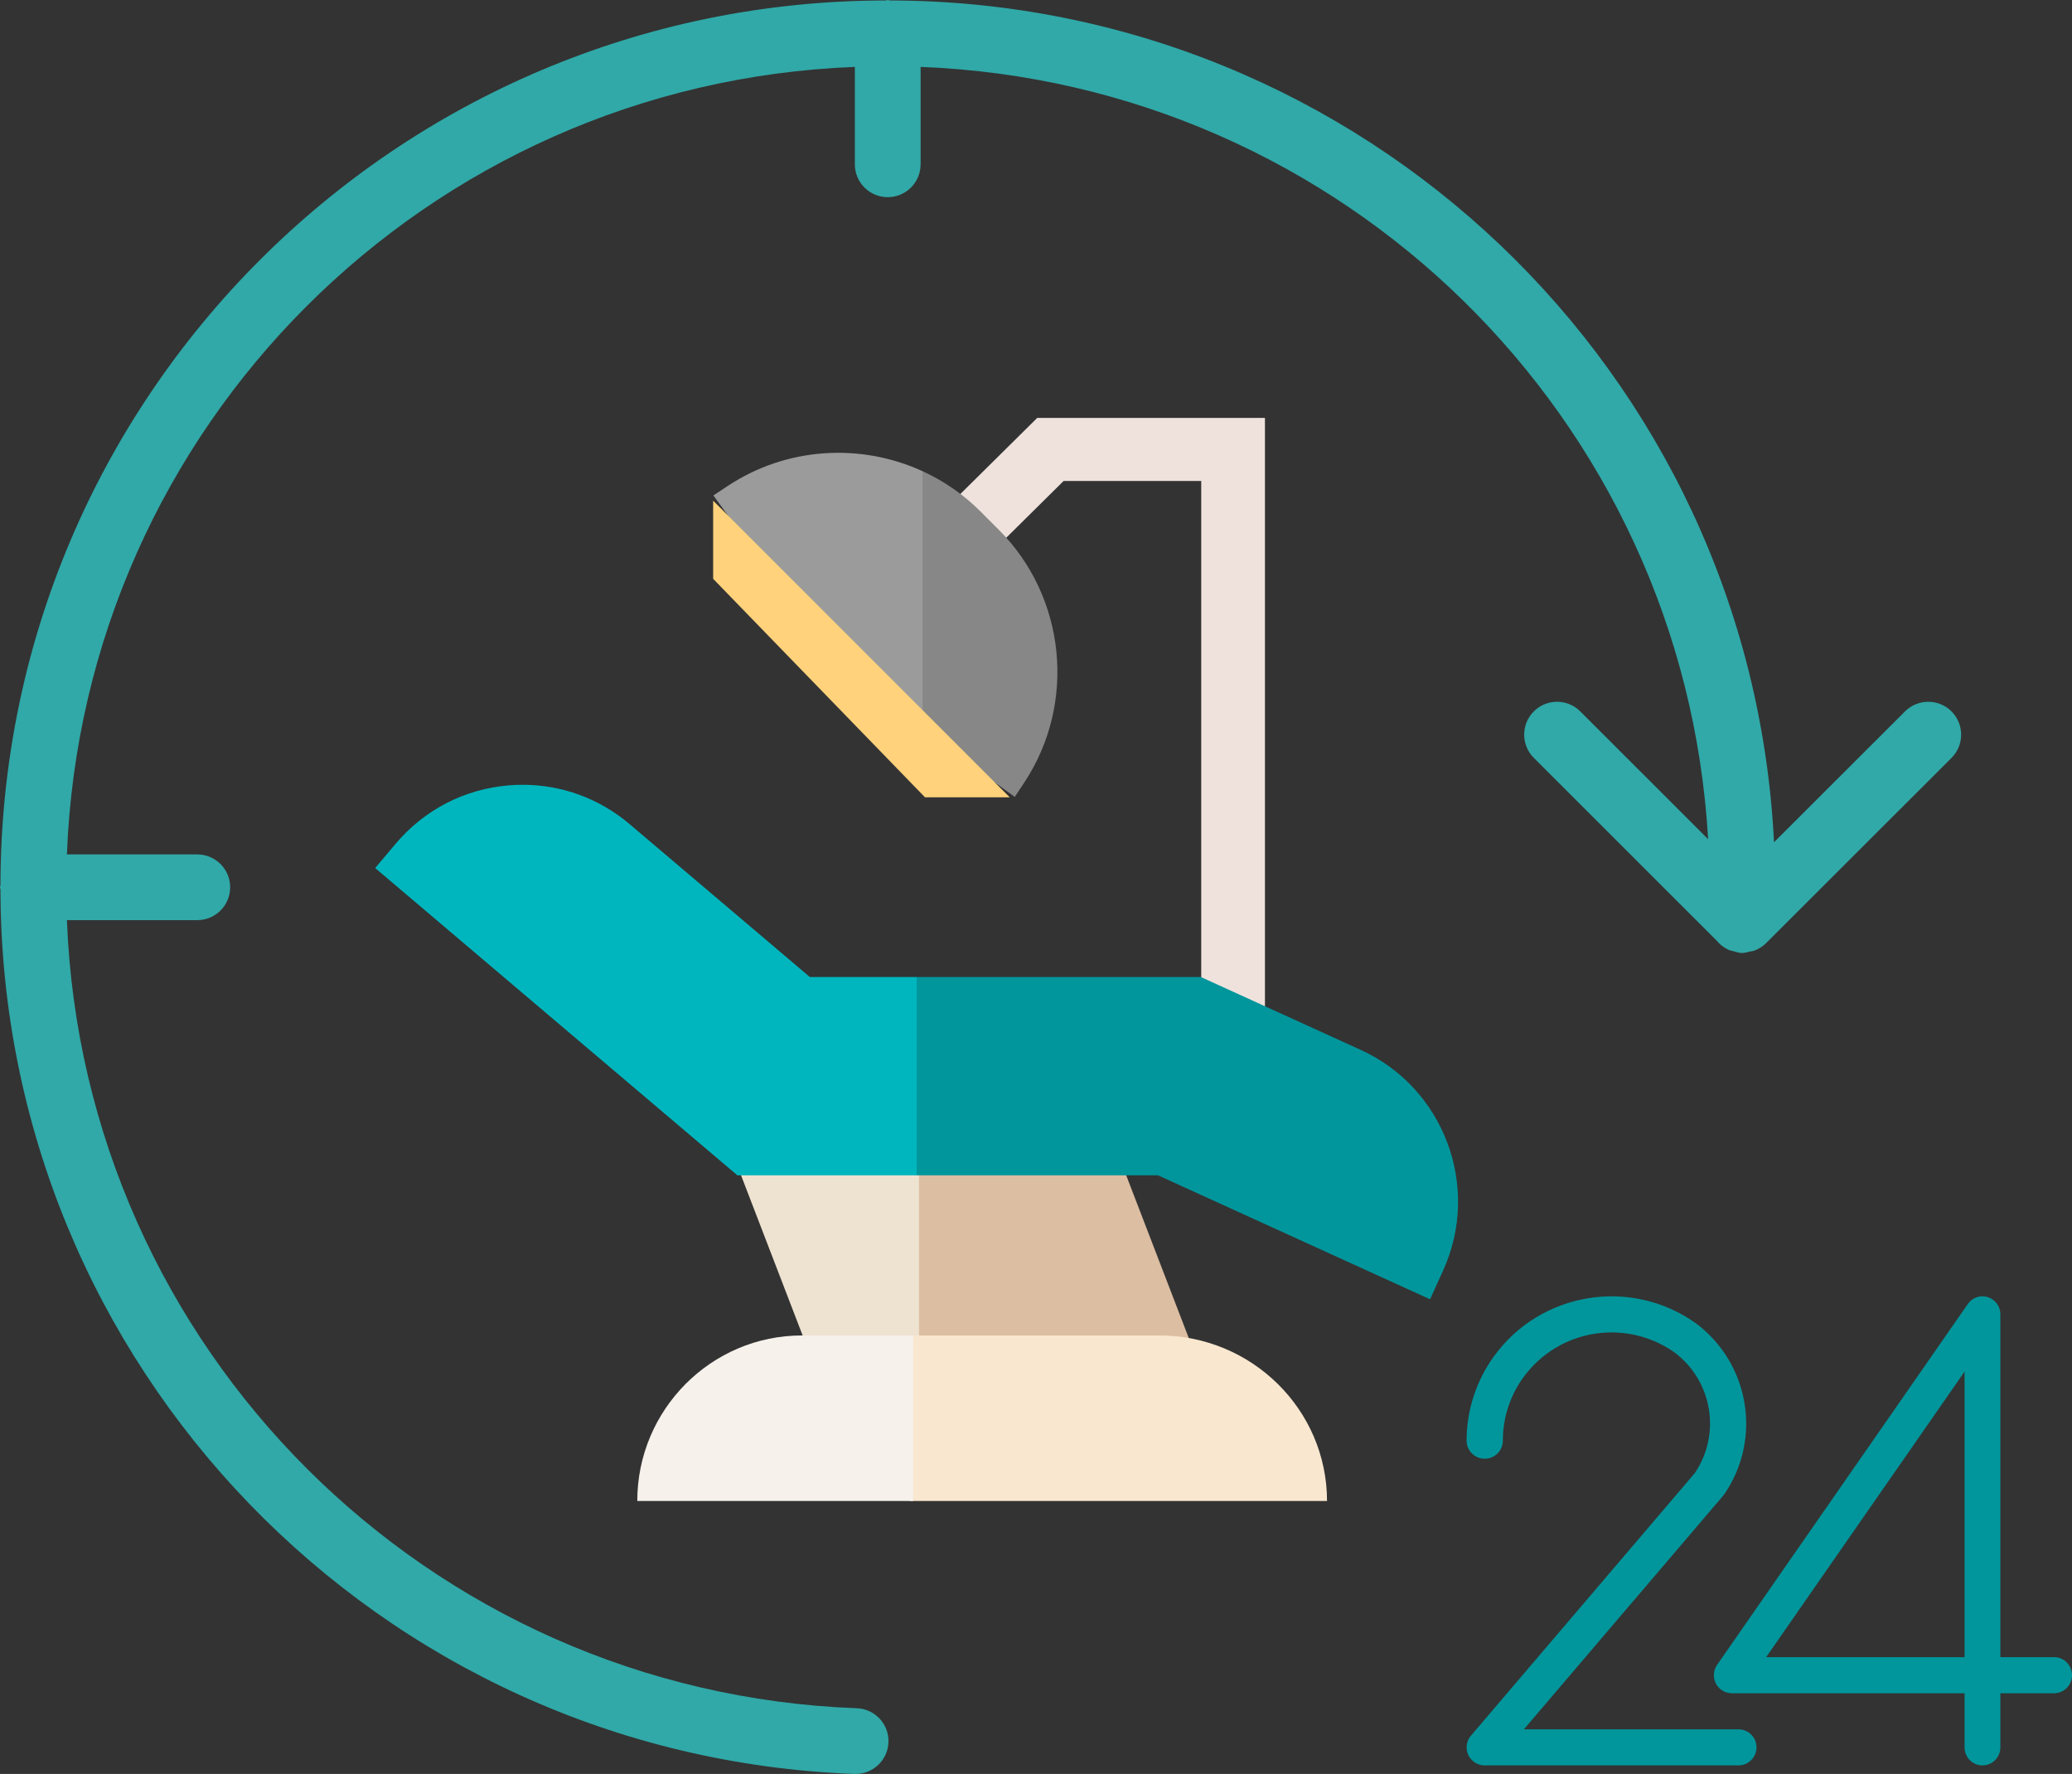
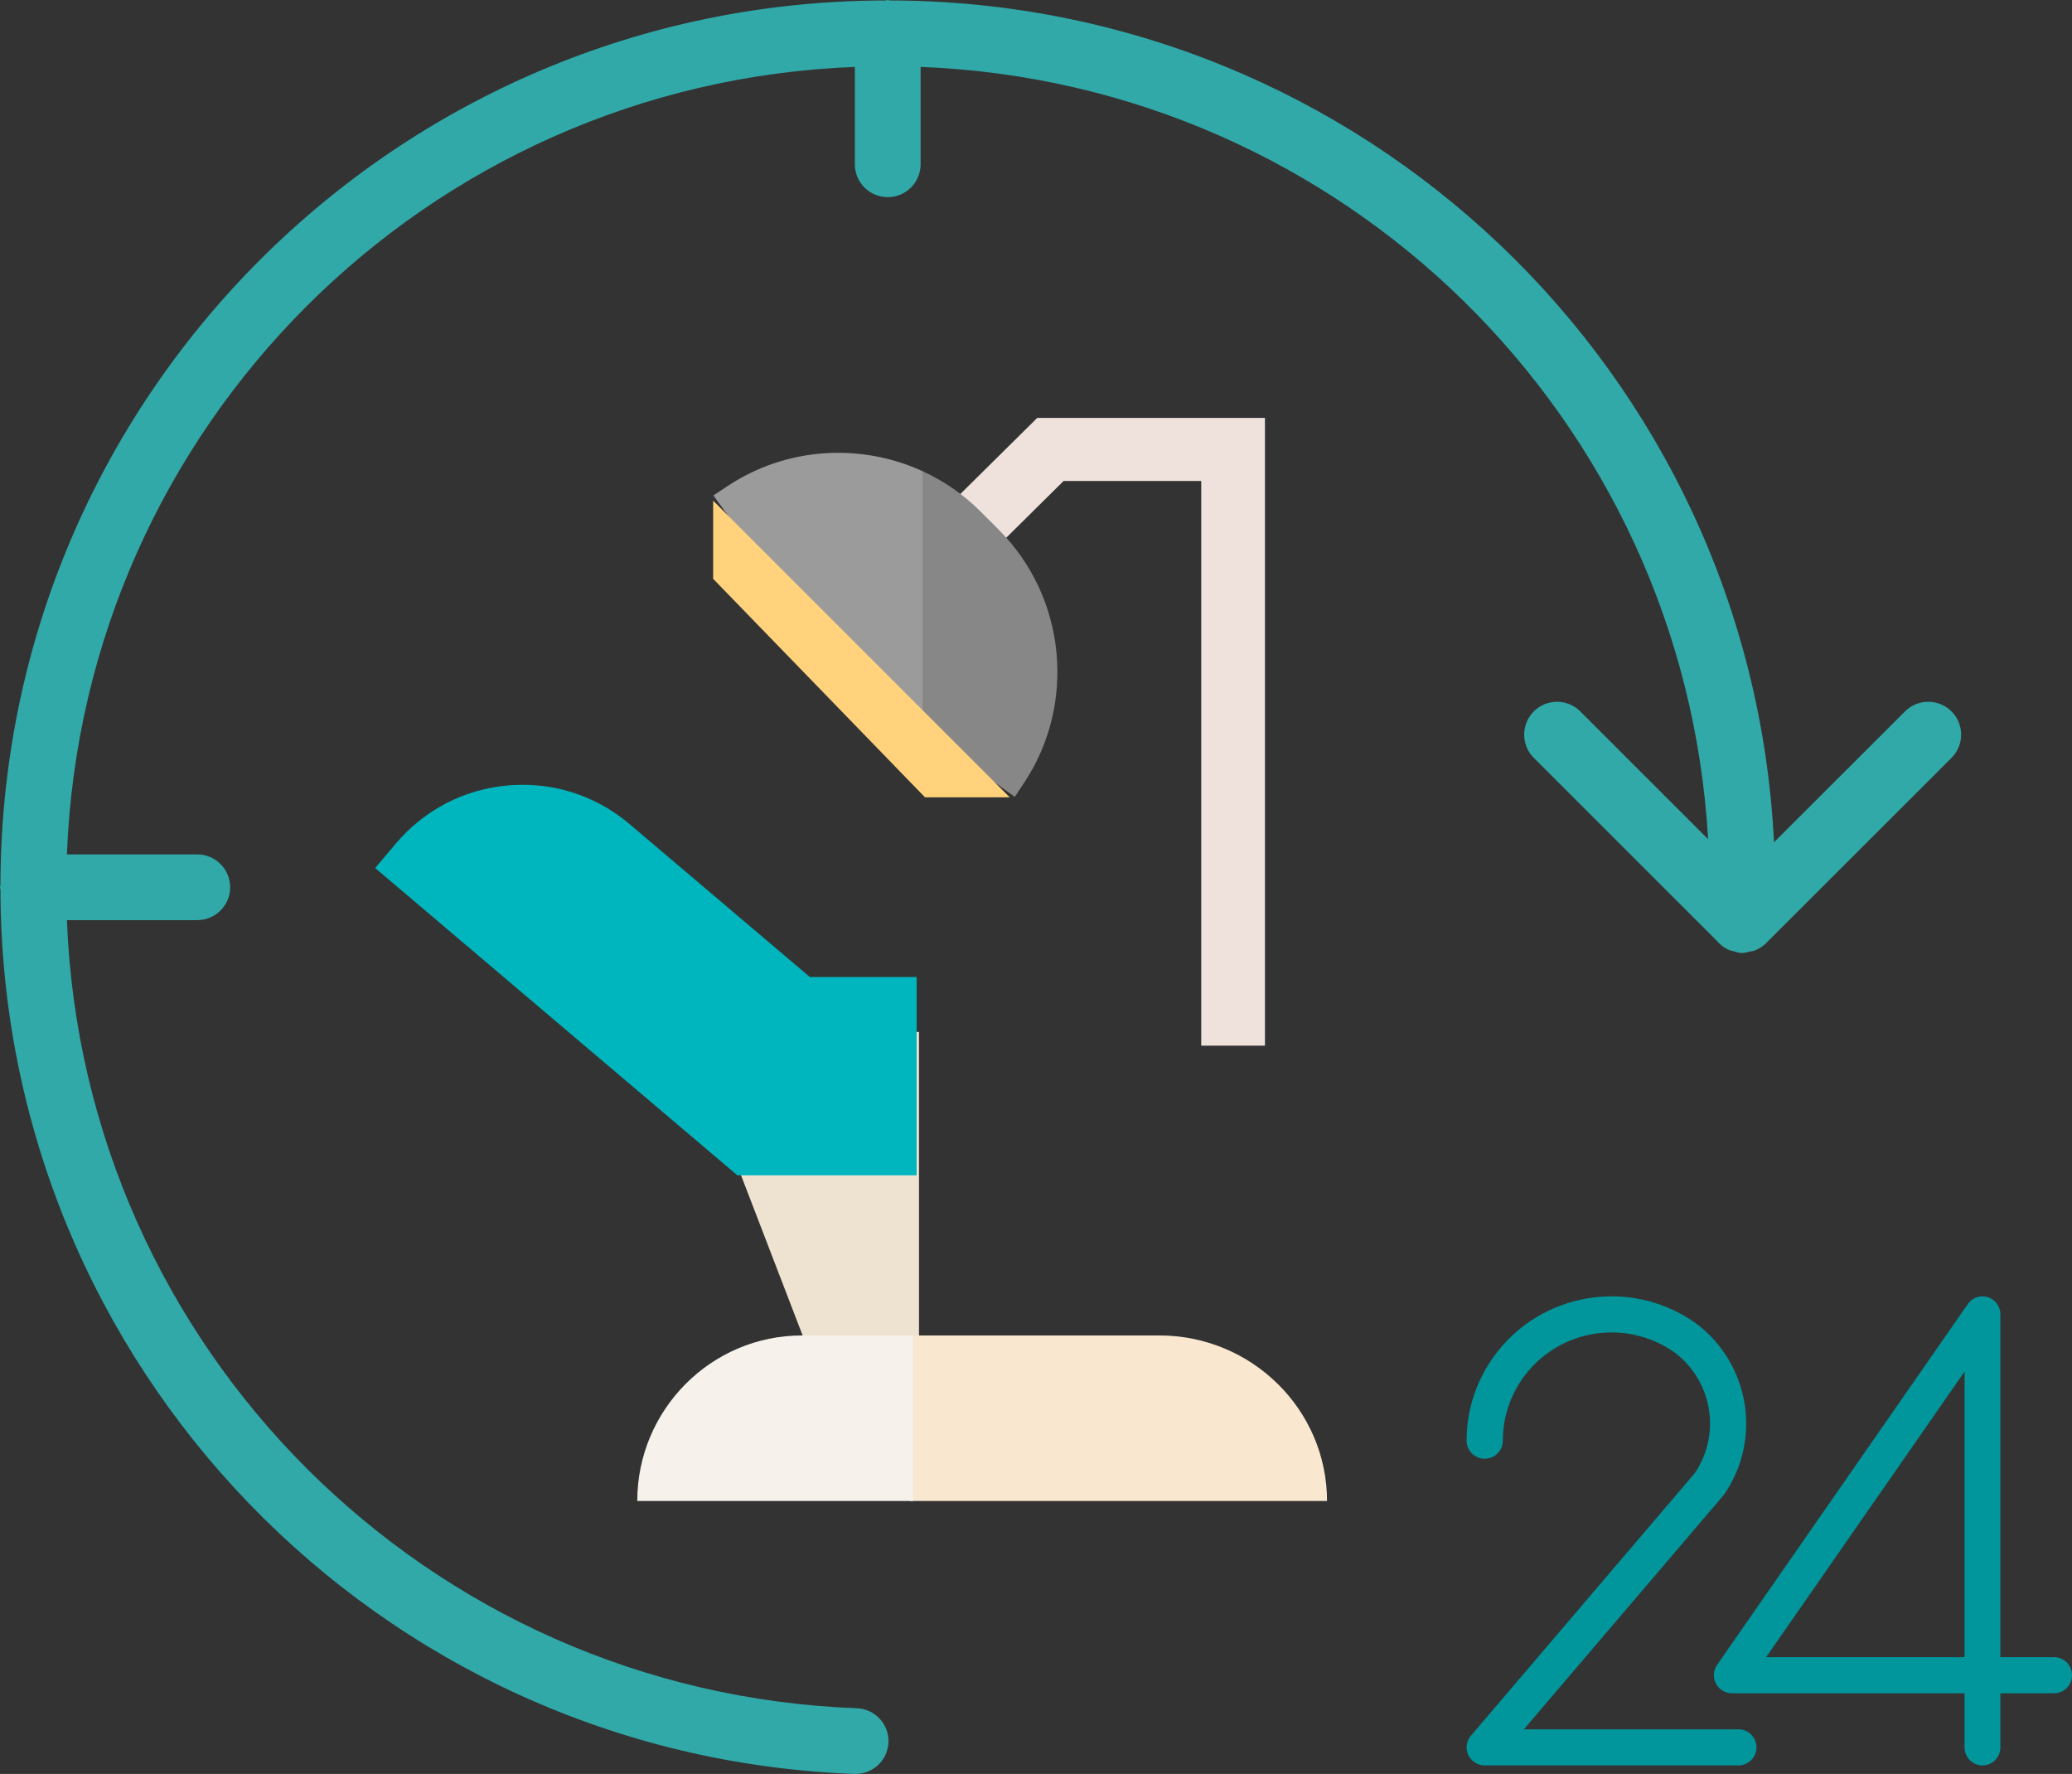
<svg xmlns="http://www.w3.org/2000/svg" width="243px" height="208px" viewBox="0 0 243 208" version="1.1">
  <rect x="0" y="0" width="243" height="208" fill="#333333" stroke="none" />
  <title>Group 3</title>
  <g id="Page-1" stroke="none" stroke-width="1" fill="none" fill-rule="evenodd">
    <g id="Desktop-HD-Copy-6" transform="translate(-116, -282)" fill-rule="nonzero">
      <g id="Group-3" transform="translate(116, 282)">
-         <polygon id="Path" fill="#DCBEA3" points="141.757 162.974 125.61 120.994 107.78 120.994 102.47 144.39 107.78 162.974" />
        <polygon id="Path" fill="#EEE2D1" points="96.588 162.974 107.78 162.974 107.78 120.994 80.441 120.994" />
        <polygon id="Path" fill="#EFE2DD" points="148.35 122.611 140.878 122.611 140.878 56.394 124.74 56.394 105.908 75.028 100.624 69.8 121.646 49 148.35 49" />
-         <path d="M159.587,123.104 L140.839,114.562 L107.5,114.562 L102.208,126.019 L107.5,137.813 L135.815,137.813 L167.715,152.347 L169.255,148.95 C173.698,139.152 169.361,127.558 159.587,123.104 L159.587,123.104 Z" id="Path" fill="#00969C" />
        <path d="M94.979,114.562 L73.847,96.639 C70.299,93.63 65.897,92.019 61.302,92.019 C60.754,92.019 60.204,92.041 59.653,92.087 C54.469,92.52 49.765,94.951 46.405,98.931 L44,101.78 L86.482,137.813 L107.5,137.813 L107.5,114.562 L94.979,114.562 Z" id="Path" fill="#00B6BE" />
        <path d="M155.631,176 C155.631,165.295 146.806,156.586 135.96,156.586 L106.745,156.586 L101.433,168.136 L106.745,176 L155.631,176 Z" id="Path" fill="#F9E7CF" />
        <path d="M74.739,176 L107.096,176 L107.096,156.586 L94.055,156.586 C83.404,156.586 74.739,165.295 74.739,176 Z" id="Path" fill="#F6F1EB" />
        <g id="Group" transform="translate(83.637, 53.045)">
          <path d="M33.499,9.072 L31.349,6.923 C29.342,4.916 27.038,3.341 24.565,2.206 L21.918,16.708 L24.565,32.578 L35.374,40.393 L36.477,38.726 C42.637,29.43 41.385,16.958 33.499,9.072 Z" id="Path" fill="#878787" />
          <path d="M1.696,3.944 L0.029,5.048 L14.971,25.641 L24.565,32.578 L24.565,2.206 C17.321,-1.119 8.626,-0.649 1.696,3.944 Z" id="Path" fill="#9B9B9B" />
        </g>
        <polygon id="Path" fill="#FFD27B" points="83.637 58.707 83.637 67.869 108.484 93.49 118.42 93.49" />
        <path d="M104.196,204.293 C104.277,202.167 102.616,200.378 100.488,200.297 C100.488,200.297 100.487,200.297 100.487,200.297 C50.181,198.432 9.804,158.156 7.847,107.89 L23.136,107.89 C25.265,107.89 26.992,106.165 26.992,104.037 C26.992,101.909 25.265,100.183 23.136,100.183 L7.847,100.183 C9.776,50.005 50.041,9.771 100.255,7.845 L100.255,19.266 C100.255,21.394 101.982,23.119 104.111,23.119 C106.241,23.119 107.967,21.394 107.967,19.266 L107.967,7.845 C157.494,9.759 197.467,48.949 200.325,98.396 L185.287,83.368 C183.755,81.889 181.315,81.932 179.835,83.462 C178.392,84.956 178.392,87.323 179.835,88.816 L201.359,110.325 C201.764,110.815 202.287,111.195 202.878,111.431 C203.029,111.476 203.182,111.514 203.337,111.543 C203.602,111.638 203.875,111.704 204.154,111.739 C204.193,111.739 204.228,111.739 204.266,111.739 C204.305,111.739 204.34,111.739 204.374,111.739 C204.668,111.717 204.958,111.66 205.238,111.57 C205.397,111.55 205.554,111.521 205.708,111.481 C206.23,111.296 206.706,110.998 207.1,110.61 L228.918,88.816 C230.397,87.286 230.355,84.847 228.823,83.368 C227.329,81.926 224.96,81.926 223.465,83.368 L208.053,98.758 C205.298,43.527 159.724,0.135 104.385,0.054 C104.289,0.05 104.208,0 104.111,0 C104.015,0 103.934,0.05 103.837,0.054 C46.552,0.132 0.133,46.519 0.054,103.763 C0.054,103.859 0,103.94 0,104.037 C0,104.133 0.05,104.214 0.054,104.31 C0.15,160.142 44.368,205.924 100.201,208 L100.344,208 C102.416,208 104.118,206.362 104.196,204.293 Z" id="Path" fill="#30A9A8" />
        <g id="Group-2" transform="translate(172, 151.986)" fill="#00969C">
          <path d="M68.9,42.321 L62.6,42.321 L62.6,2.128 C62.599,0.959 61.658,0.013 60.498,0.014 C59.814,0.014 59.173,0.351 58.78,0.916 L29.379,43.224 C28.715,44.182 28.946,45.501 29.897,46.17 C30.249,46.419 30.669,46.552 31.099,46.552 L58.4,46.552 L58.4,52.898 C58.4,54.067 59.34,55.014 60.5,55.014 C61.66,55.014 62.6,54.067 62.6,52.898 L62.6,46.552 L68.9,46.552 C70.06,46.552 71,45.605 71,44.437 C71,43.268 70.06,42.321 68.9,42.321 Z M58.4,42.321 L35.131,42.321 L58.4,8.838 L58.4,42.321 Z" id="Shape" />
          <path d="M31.875,50.783 L6.717,50.783 L30.107,23.368 C30.16,23.305 30.21,23.239 30.256,23.171 C34.656,16.688 33.19,7.911 26.92,3.195 C19.295,-2.259 8.672,-0.527 3.194,7.063 C1.117,9.941 -0.001,13.396 7.12936526e-07,16.939 C7.12936526e-07,18.108 0.951,19.055 2.125,19.055 C3.299,19.055 4.25,18.108 4.25,16.939 C4.249,9.93 9.957,4.247 16.999,4.247 C19.668,4.246 22.269,5.08 24.438,6.63 C28.83,9.98 29.853,16.15 26.775,20.728 L0.506,51.53 C-0.254,52.421 -0.144,53.756 0.751,54.511 C1.135,54.836 1.622,55.014 2.125,55.014 L31.875,55.014 C33.049,55.014 34,54.067 34,52.899 C34,51.73 33.049,50.783 31.875,50.783 Z" id="Path" />
        </g>
      </g>
    </g>
  </g>
</svg>